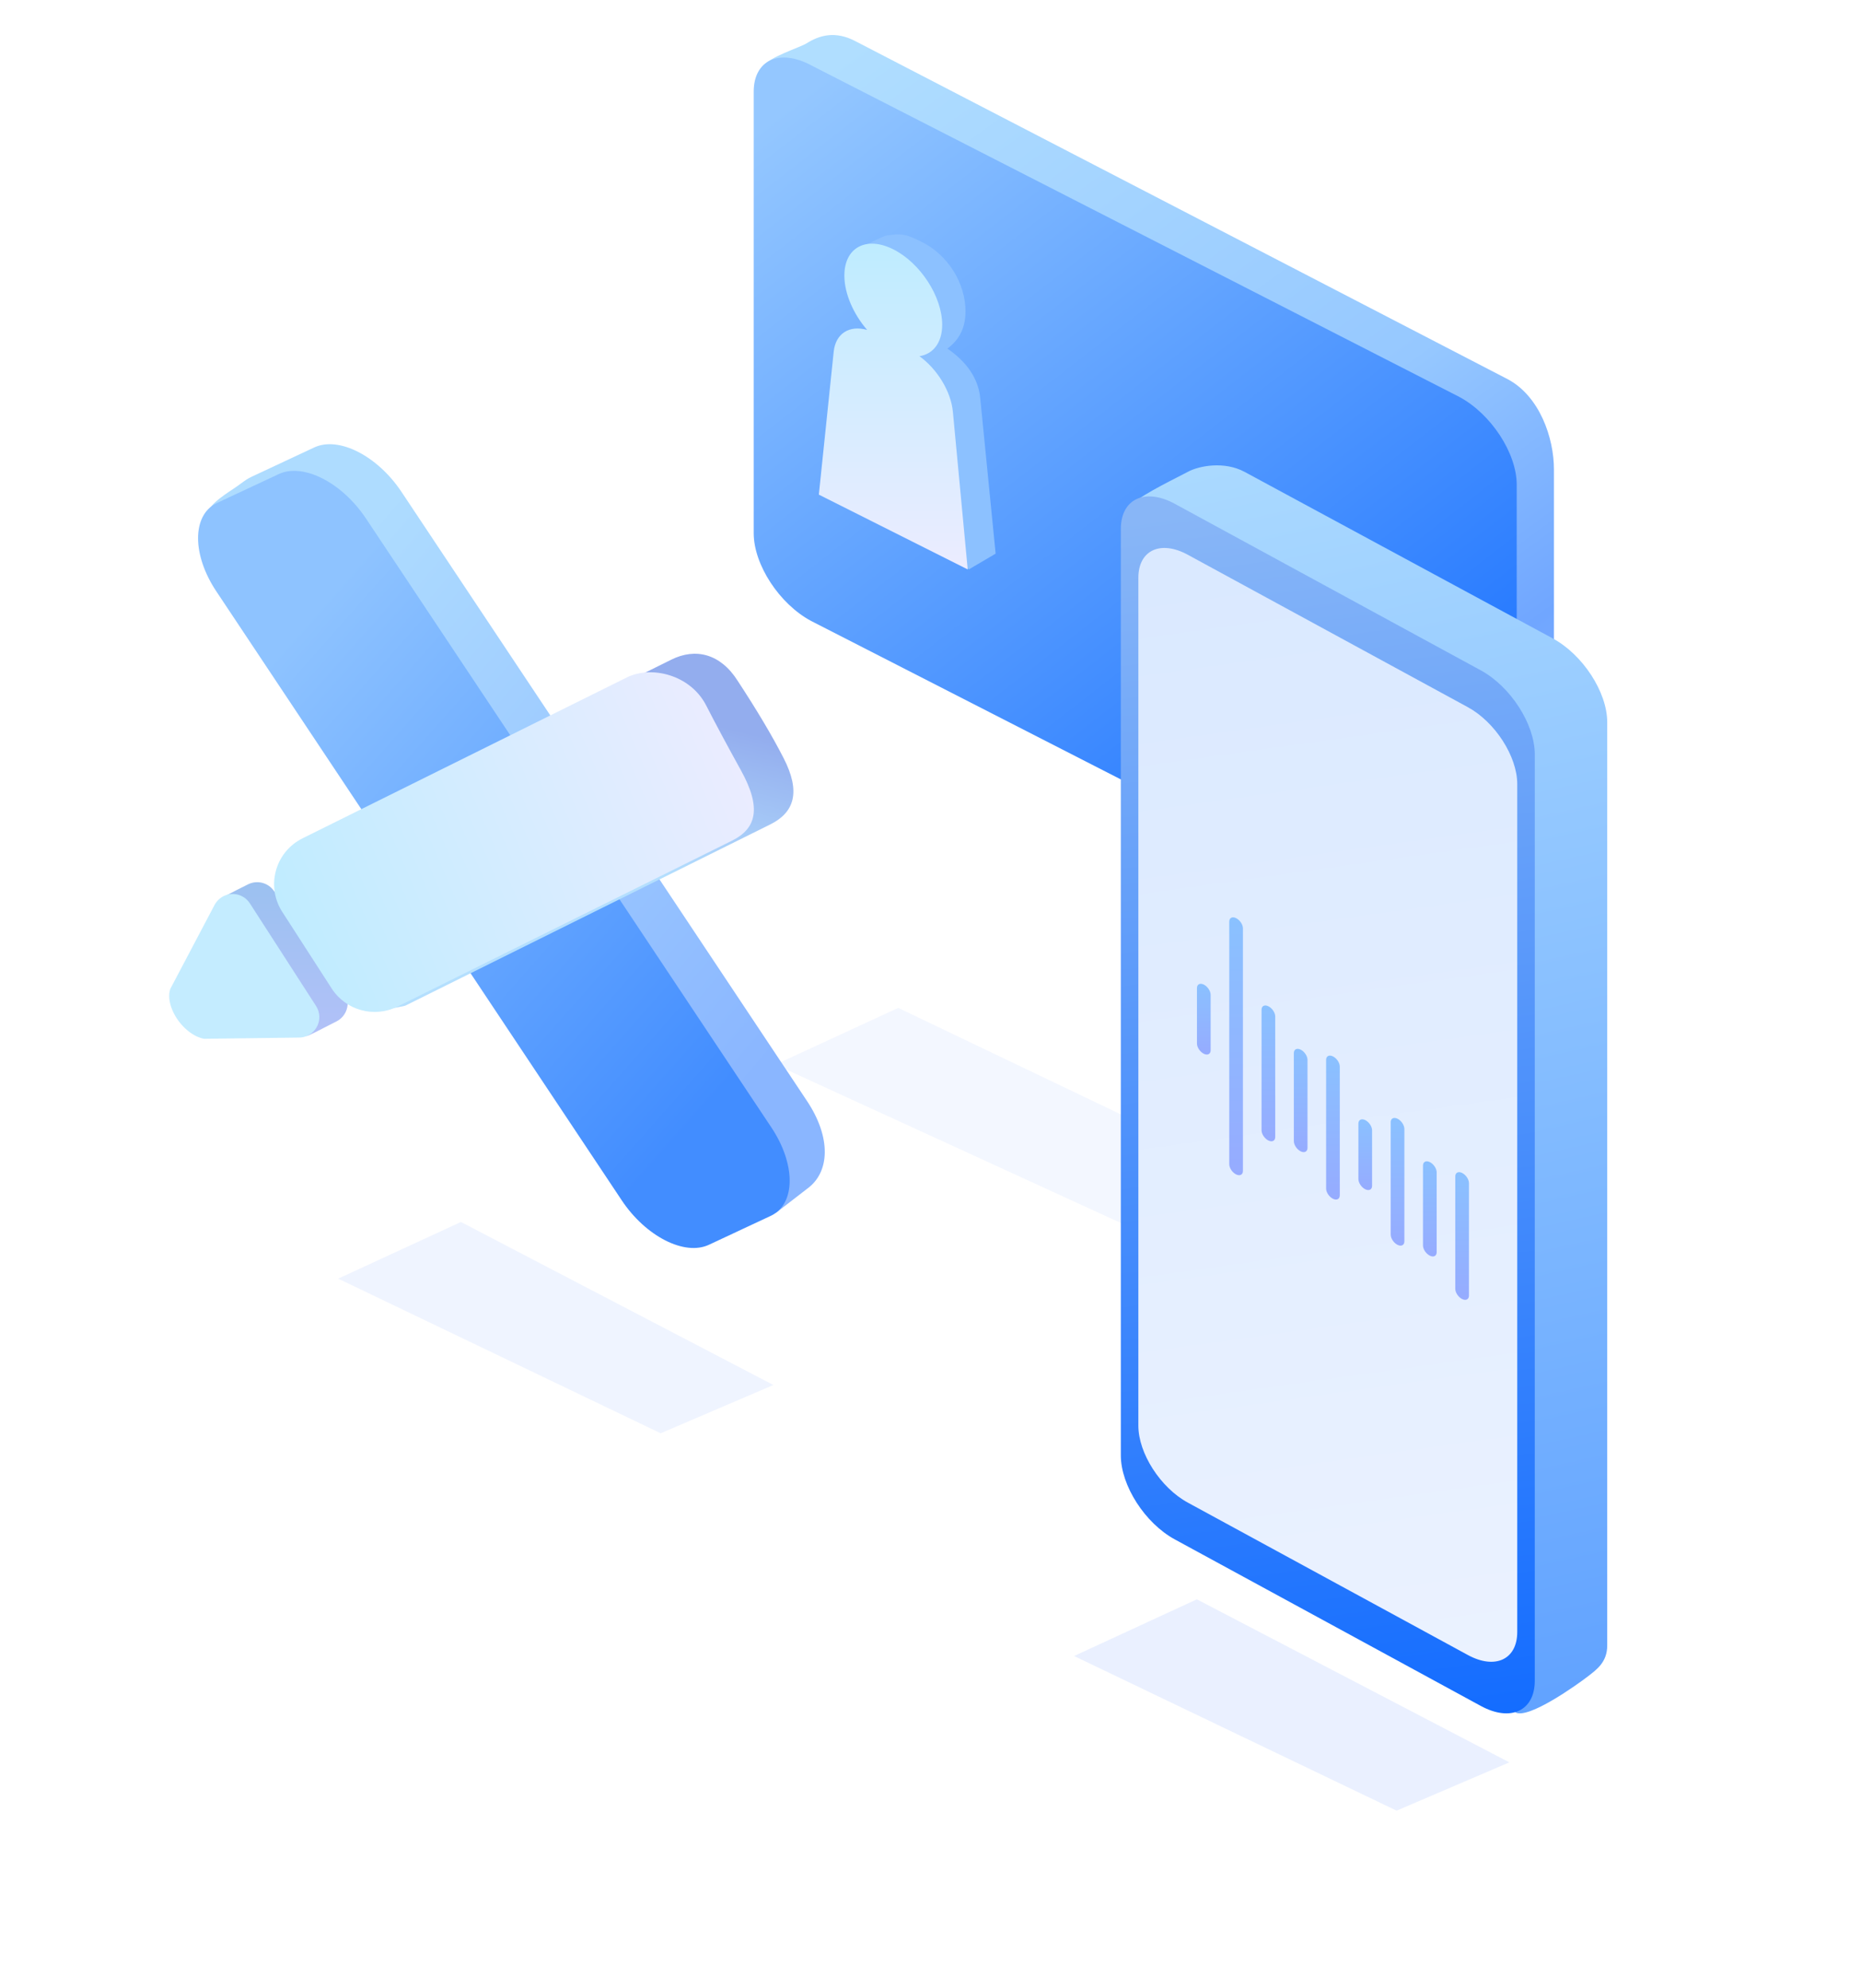
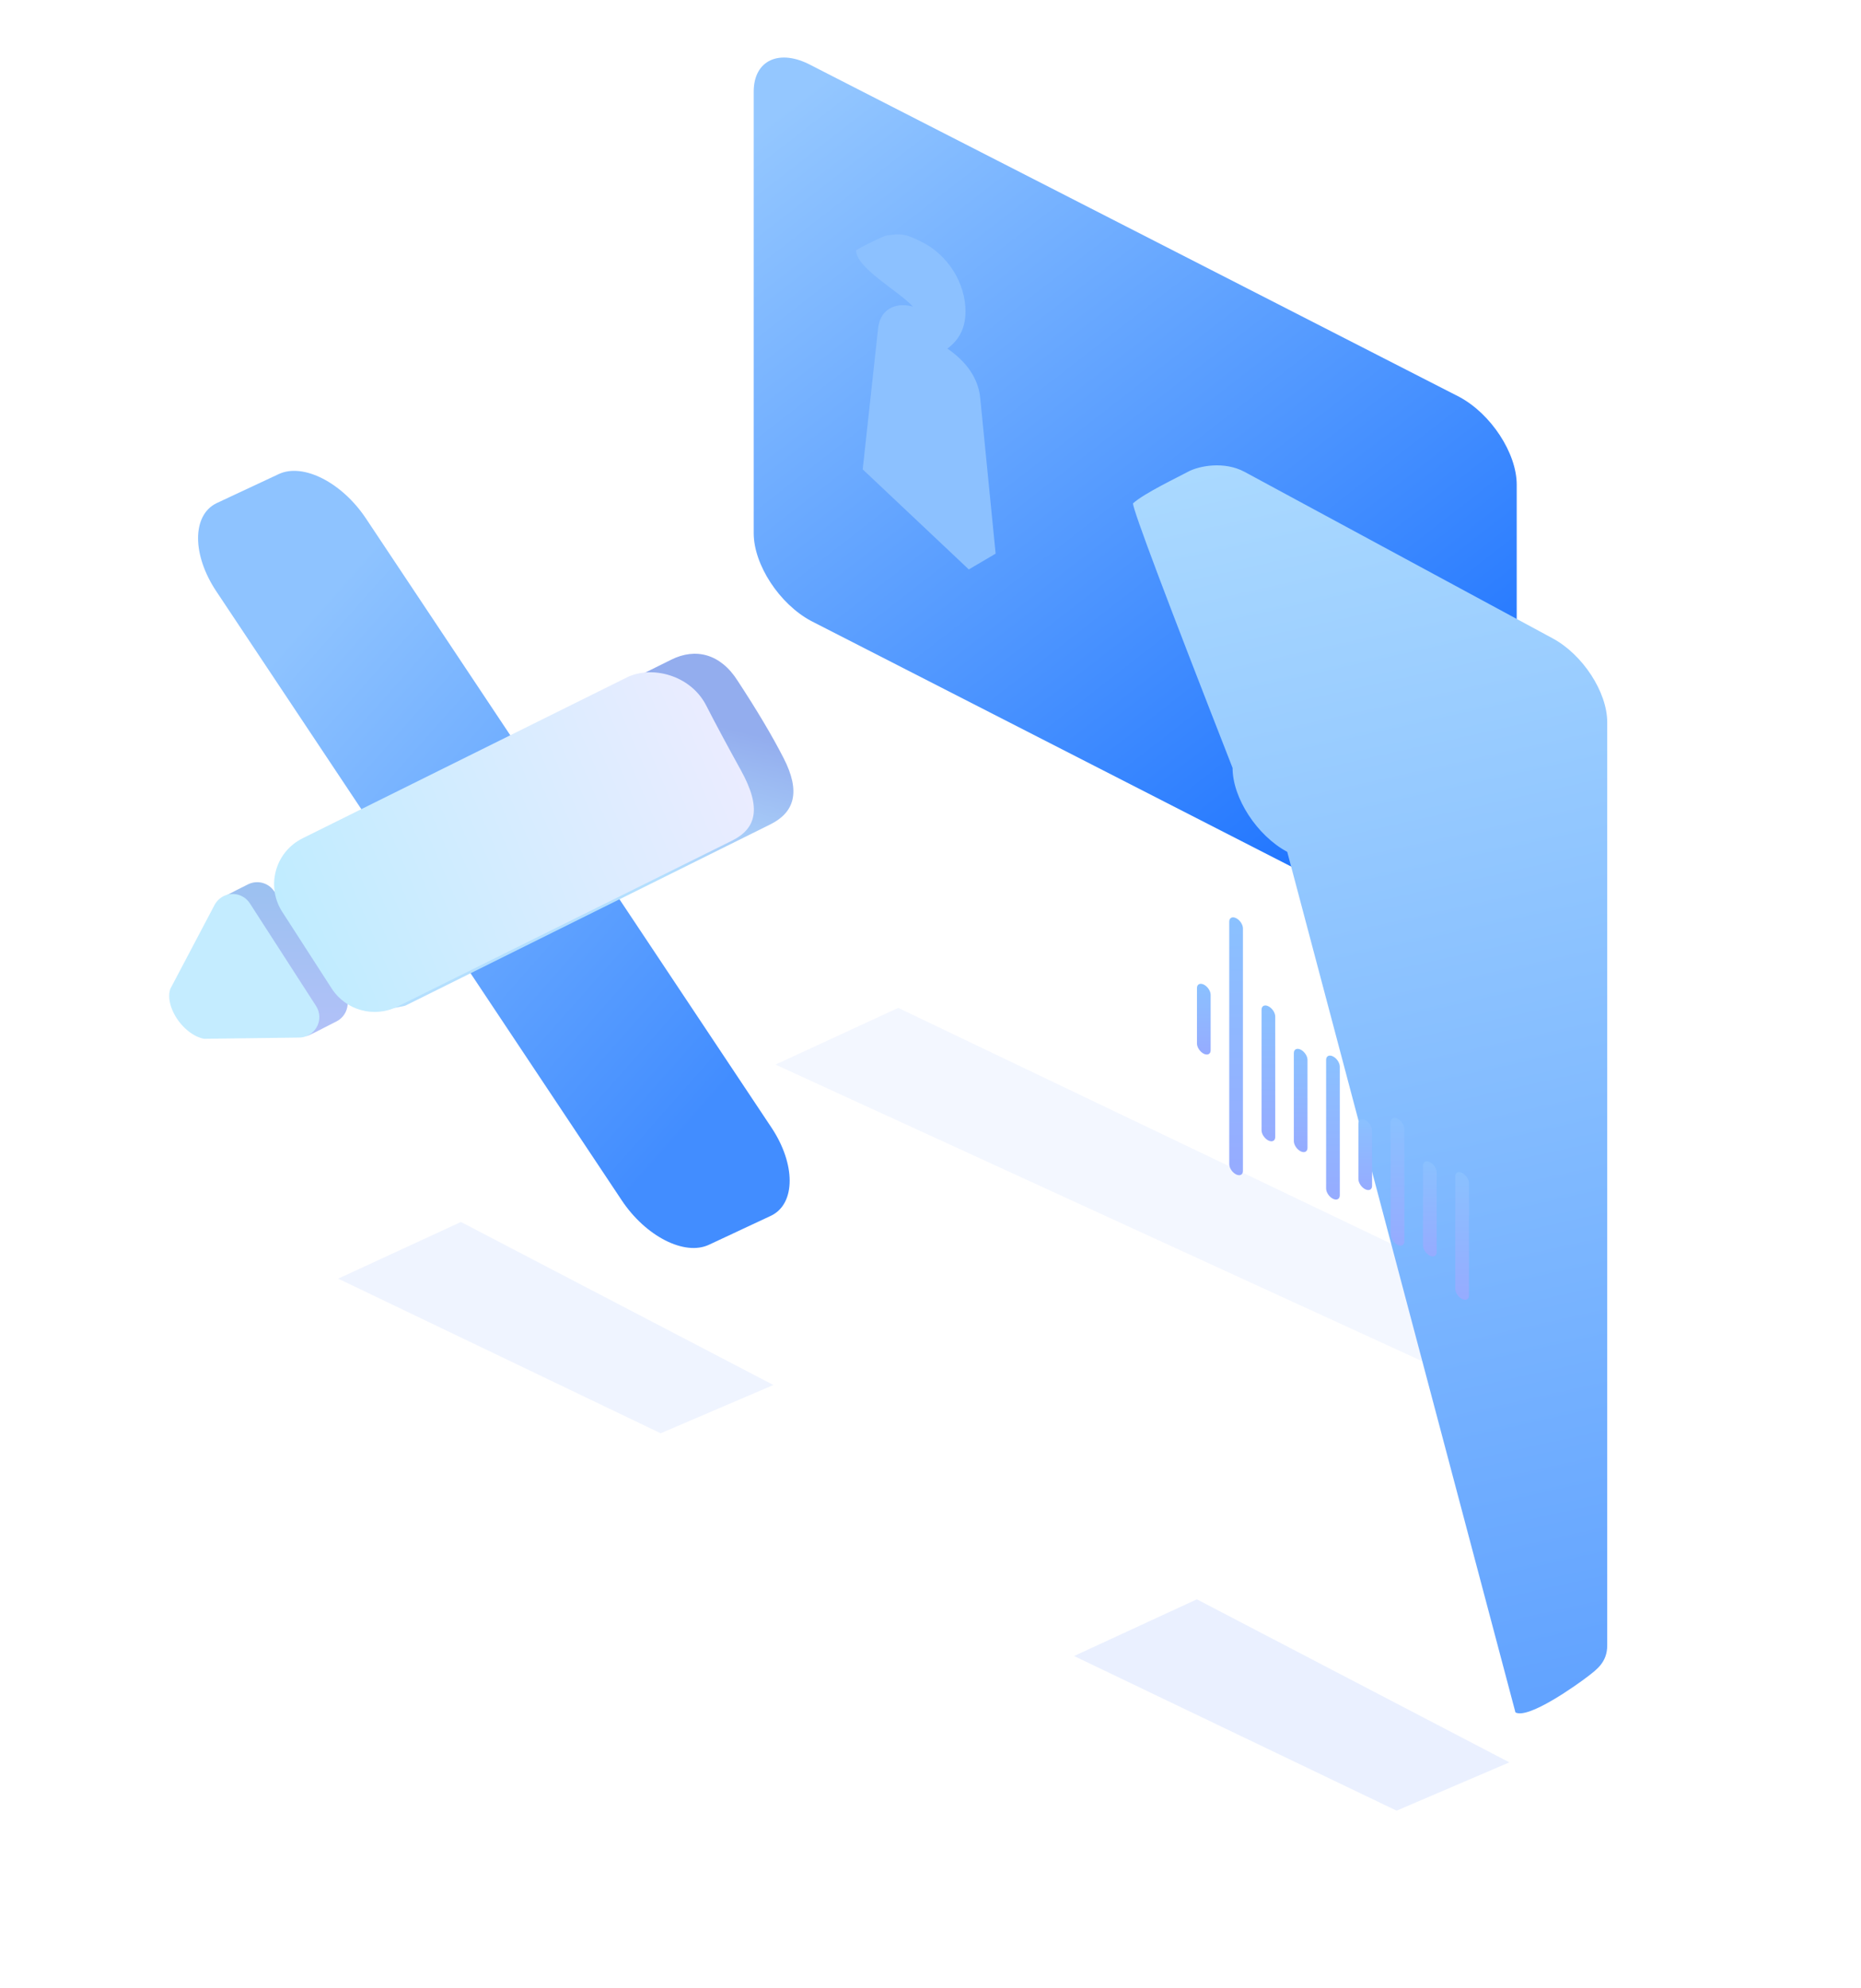
<svg xmlns="http://www.w3.org/2000/svg" width="88px" height="94px" viewBox="0 0 88 94" version="1.1">
  <title>4商业级多硬件兼容性@2x</title>
  <defs>
    <filter x="-28.7%" y="-61.7%" width="157.4%" height="223.4%" filterUnits="objectBoundingBox" id="filter-1">
      <feGaussianBlur stdDeviation="3.52" in="SourceGraphic" />
    </filter>
    <filter x="-38.5%" y="-79.3%" width="177.0%" height="258.5%" filterUnits="objectBoundingBox" id="filter-2">
      <feGaussianBlur stdDeviation="2.64" in="SourceGraphic" />
    </filter>
    <filter x="-38.5%" y="-79.3%" width="177.0%" height="258.5%" filterUnits="objectBoundingBox" id="filter-3">
      <feGaussianBlur stdDeviation="2.64" in="SourceGraphic" />
    </filter>
    <linearGradient x1="22.851%" y1="-4.922%" x2="86.648%" y2="100%" id="linearGradient-4">
      <stop stop-color="#B0DEFF" offset="0%" />
      <stop stop-color="#96C8FF" offset="53.021%" />
      <stop stop-color="#70A6FF" offset="79.354%" />
      <stop stop-color="#90BAFF" offset="100%" />
    </linearGradient>
    <linearGradient x1="14.268%" y1="0%" x2="78.585%" y2="100%" id="linearGradient-5">
      <stop stop-color="#94C7FF" offset="0%" />
      <stop stop-color="#136CFF" offset="100%" />
    </linearGradient>
    <linearGradient x1="50%" y1="0%" x2="50%" y2="98.702%" id="linearGradient-6">
      <stop stop-color="#BDECFF" offset="0%" />
      <stop stop-color="#EBECFF" offset="100%" />
    </linearGradient>
    <linearGradient x1="45.828%" y1="-2.303%" x2="54.568%" y2="101.247%" id="linearGradient-7">
      <stop stop-color="#AAD9FF" offset="0%" />
      <stop stop-color="#62A3FF" offset="100%" />
    </linearGradient>
    <linearGradient x1="48.319%" y1="0%" x2="53.085%" y2="102.17%" id="linearGradient-8">
      <stop stop-color="#88B6F7" offset="0%" />
      <stop stop-color="#136CFF" offset="100%" />
    </linearGradient>
    <linearGradient x1="48.368%" y1="1.047%" x2="53.085%" y2="102.17%" id="linearGradient-9">
      <stop stop-color="#DAE9FF" offset="0%" />
      <stop stop-color="#EBF2FF" offset="100%" />
    </linearGradient>
    <linearGradient x1="18.499%" y1="18.281%" x2="81.501%" y2="86.376%" id="linearGradient-10">
      <stop stop-color="#AEDCFF" offset="0%" />
      <stop stop-color="#8AB6FF" offset="100%" />
    </linearGradient>
    <linearGradient x1="21.012%" y1="18.281%" x2="78.988%" y2="86.376%" id="linearGradient-11">
      <stop stop-color="#8EC3FF" offset="0%" />
      <stop stop-color="#428DFF" offset="100%" />
    </linearGradient>
    <linearGradient x1="84.71%" y1="21.729%" x2="70.225%" y2="62.369%" id="linearGradient-12">
      <stop stop-color="#93ADEE" offset="0%" />
      <stop stop-color="#B4DFFE" offset="100%" />
    </linearGradient>
    <linearGradient x1="50%" y1="0%" x2="50%" y2="100%" id="linearGradient-13">
      <stop stop-color="#9BC1F0" offset="0%" />
      <stop stop-color="#B2C1F8" offset="100%" />
    </linearGradient>
    <linearGradient x1="100%" y1="36.826%" x2="0%" y2="67.659%" id="linearGradient-14">
      <stop stop-color="#EBECFF" offset="0%" />
      <stop stop-color="#BFECFF" offset="100%" />
    </linearGradient>
    <linearGradient x1="50%" y1="0%" x2="50%" y2="100%" id="linearGradient-15">
      <stop stop-color="#8AC1FF" offset="0%" />
      <stop stop-color="#96ABFF" offset="100%" />
    </linearGradient>
    <linearGradient x1="50%" y1="0%" x2="50%" y2="100%" id="linearGradient-16">
      <stop stop-color="#8AC1FF" offset="0%" />
      <stop stop-color="#96ABFF" offset="100%" />
    </linearGradient>
    <linearGradient x1="50%" y1="0%" x2="50%" y2="100%" id="linearGradient-17">
      <stop stop-color="#8AC1FF" offset="0%" />
      <stop stop-color="#96ABFF" offset="100%" />
    </linearGradient>
    <linearGradient x1="50%" y1="0%" x2="50%" y2="100%" id="linearGradient-18">
      <stop stop-color="#8AC1FF" offset="0%" />
      <stop stop-color="#96ABFF" offset="100%" />
    </linearGradient>
    <linearGradient x1="50%" y1="0%" x2="50%" y2="100%" id="linearGradient-19">
      <stop stop-color="#8AC1FF" offset="0%" />
      <stop stop-color="#96ABFF" offset="100%" />
    </linearGradient>
    <linearGradient x1="50%" y1="0%" x2="50%" y2="100%" id="linearGradient-20">
      <stop stop-color="#8AC1FF" offset="0%" />
      <stop stop-color="#96ABFF" offset="100%" />
    </linearGradient>
    <linearGradient x1="50%" y1="0%" x2="50%" y2="100%" id="linearGradient-21">
      <stop stop-color="#8AC1FF" offset="0%" />
      <stop stop-color="#96ABFF" offset="100%" />
    </linearGradient>
  </defs>
  <g id="v0.2" stroke="none" stroke-width="1" fill="none" fill-rule="evenodd">
    <g id="智信小店" transform="translate(-1216, -1820)">
      <g id="4商业级多硬件兼容性" transform="translate(1216, 1820)">
        <rect id="矩形" stroke="#979797" stroke-width="0.5" fill="#FFFFFF" opacity="0" x="0.25" y="0.25" width="87.5" height="87.5" />
        <polygon id="路径-43" fill="#729BFF" opacity="0.287" filter="url(#filter-1)" points="36.67 50.329 68.147 64.763 73.48 62.48 42.475 47.649" />
        <polygon id="路径-43备份" fill="#729BFF" opacity="0.329" filter="url(#filter-2)" points="15.99 60.449 31.24 67.76 36.573 65.477 21.795 57.769" />
        <polygon id="路径-43备份-2" fill="#729BFF" opacity="0.386" filter="url(#filter-3)" points="50.79 78.289 66.04 85.6 71.373 83.317 56.595 75.609" />
        <g id="编组-9" transform="translate(35.64, 1.656)">
-           <path d="M4.84,0.306 L35.669,16.279 C37.163,17.083 37.84,19.041 37.84,20.534 L37.84,40.853 C37.84,41.694 37.311,42.058 36.854,42.41 C36.398,42.763 35.475,43.332 34.945,43.744 L6.524,24.075 C5.031,23.271 3.821,21.409 3.821,19.916 C1.533,7.98 0.389,1.847 0.389,1.517 C0.727,1.032 2.186,0.592 2.502,0.392 C3.074,0.031 3.842,-0.231 4.84,0.306 Z" id="矩形备份-4" fill="url(#linearGradient-4)" />
          <path d="M2.716,1.431 L33.364,17.107 C34.864,17.909 36.08,19.767 36.08,21.257 L36.08,42.132 C36.08,43.622 34.864,44.179 33.364,43.377 L2.716,27.701 C1.216,26.899 0,25.041 0,23.551 L0,2.676 C0,1.186 1.216,0.629 2.716,1.431 Z" id="矩形备份-5" fill="url(#linearGradient-5)" />
        </g>
        <g id="编组-2" transform="translate(38.72, 11.08)">
          <path d="M4.799,0.323 C6.127,0.957 6.935,2.328 6.935,3.638 C6.935,4.482 6.595,5.012 6.08,5.4 C6.95,5.998 7.536,6.775 7.63,7.726 L8.36,15.094 L7.091,15.84 L2.074,11.109 L2.803,4.437 C2.898,3.576 3.576,3.181 4.447,3.414 C3.775,2.673 1.76,1.595 1.76,0.751 C2.288,0.437 2.927,0.158 3.133,0.07 C3.946,-0.085 4.175,0.026 4.799,0.323 Z" id="形状结合" fill="#8CC1FF" />
-           <path d="M3.52,0.707 C4.798,1.348 5.833,2.944 5.833,4.27 C5.833,5.124 5.404,5.659 4.757,5.759 C5.594,6.365 6.248,7.42 6.338,8.383 L7.04,15.84 L0,12.304 L0.702,5.552 C0.792,4.681 1.446,4.281 2.283,4.517 C1.636,3.767 1.207,2.801 1.207,1.947 C1.207,0.62 2.242,0.065 3.52,0.707 Z" id="形状结合" fill="url(#linearGradient-6)" />
        </g>
        <g id="编组-10" transform="translate(53, 22)">
          <path d="M5.85,0.307 L20.416,8.177 C21.843,8.944 23,10.72 23,12.145 L23,55.787 C23,56.589 22.494,56.937 22.058,57.273 C21.622,57.609 19.284,59.291 18.66,58.956 L7.869,18.273 C6.441,17.506 5.284,15.729 5.284,14.305 C2.145,6.282 0.575,2.113 0.575,1.798 C1.105,1.316 2.7,0.562 3.167,0.307 C3.705,0.015 4.896,-0.205 5.85,0.307 Z" id="矩形备份-3" fill="url(#linearGradient-7)" />
-           <path d="M2.553,1.818 L17.021,9.691 C18.431,10.458 19.574,12.236 19.574,13.661 L19.574,57.458 C19.574,58.883 18.431,59.417 17.021,58.649 L2.553,50.777 C1.143,50.01 0,48.232 0,46.807 L0,3.01 C0,1.585 1.143,1.051 2.553,1.818 Z" id="矩形" fill="url(#linearGradient-8)" />
-           <path d="M3.166,4.226 L16.408,11.432 C17.699,12.134 18.745,13.761 18.745,15.065 L18.745,55.151 C18.745,56.455 17.699,56.943 16.408,56.241 L3.166,49.036 C1.876,48.334 0.829,46.707 0.829,45.402 L0.829,5.317 C0.829,4.012 1.876,3.524 3.166,4.226 Z" id="矩形备份" fill="url(#linearGradient-9)" />
        </g>
        <g id="编组-4" transform="translate(8, 21)">
-           <path d="M3.938,1.52 L6.861,0.153 C8.014,-0.387 9.849,0.548 10.984,2.252 L30.159,31.048 C31.307,32.771 31.254,34.423 30.159,35.205 C30.149,35.212 28.724,36.317 28.713,36.322 C28.706,36.325 28.203,36.414 27.203,36.588 C26.051,37.127 24.215,36.192 23.081,34.488 L3.905,5.692 C3.342,4.847 1.849,4.04 1.838,3.297 C1.831,2.823 2.854,2.252 3.264,1.952 C3.675,1.652 3.68,1.648 3.905,1.536 C3.916,1.53 3.927,1.525 3.938,1.52 Z" id="矩形备份-40" fill="url(#linearGradient-10)" />
          <path d="M2.259,2.779 L5.182,1.412 C6.334,0.873 8.17,1.808 9.305,3.512 L28.48,32.308 C29.627,34.031 29.627,35.892 28.48,36.464 C28.469,36.47 28.458,36.475 28.447,36.48 L25.524,37.847 C24.372,38.387 22.536,37.452 21.401,35.748 L2.226,6.952 C1.079,5.229 1.079,3.368 2.226,2.795 C2.237,2.79 2.248,2.785 2.259,2.779 Z" id="矩形备份-40" fill="url(#linearGradient-11)" />
          <path d="M26.88,11.183 C27.794,12.576 28.52,13.797 29.058,14.848 C29.865,16.424 29.577,17.4 28.429,17.972 C20.806,21.76 15.056,24.614 11.18,26.536 C11.109,26.572 10.66,26.651 9.832,26.774 L5.979,18.995 L23.745,10.185 C24.893,9.615 26.07,9.906 26.88,11.183 Z" id="矩形" fill="url(#linearGradient-12)" />
          <path d="M3.729,20.808 C2.902,21.22 2.479,21.445 2.46,21.481 C2.017,22.32 1.696,23.583 1.495,25.271 C1.297,25.839 1.678,26.731 2.345,27.263 C2.589,27.458 2.85,27.586 3.093,27.628 C4.506,27.935 5.653,28.049 6.534,27.97 C6.584,27.965 7.045,27.737 7.917,27.285 C8.392,27.039 8.577,26.454 8.331,25.98 C8.312,25.942 8.29,25.906 8.266,25.872 L4.955,21.121 C4.681,20.727 4.159,20.594 3.729,20.808 Z" id="路径-72" fill="url(#linearGradient-13)" />
          <path d="M25.383,12.332 C25.826,13.198 26.377,14.226 27.036,15.417 C28.024,17.203 27.766,18.169 26.618,18.741 L10.792,26.588 C9.689,27.135 8.351,26.767 7.684,25.732 L5.348,22.111 C4.624,20.988 4.947,19.49 6.071,18.766 C6.147,18.717 6.226,18.672 6.307,18.632 L21.646,11.024 L21.646,11.024 C22.794,10.455 24.631,10.892 25.383,12.332 Z" id="矩形" fill="url(#linearGradient-14)" />
          <path d="M2.146,21.781 L0.052,25.752 L0.052,25.752 C-0.145,26.32 0.235,27.212 0.902,27.744 C1.147,27.939 1.407,28.067 1.65,28.109 L6.144,28.052 C6.679,28.045 7.107,27.606 7.1,27.072 C7.098,26.89 7.044,26.712 6.945,26.559 L3.816,21.708 C3.526,21.258 2.927,21.129 2.478,21.419 C2.338,21.509 2.224,21.634 2.146,21.781 Z" id="路径-72" fill="#C4ECFF" />
        </g>
        <g id="编组-7备份" transform="translate(56.6, 43.368)">
          <path d="M12.538,12.084 C12.717,12.172 12.862,12.388 12.862,12.567 L12.862,17.882 C12.862,18.061 12.717,18.134 12.538,18.045 C12.36,17.957 12.215,17.74 12.215,17.562 L12.215,12.247 C12.215,12.068 12.36,11.995 12.538,12.084 Z" id="矩形备份-23" fill="url(#linearGradient-15)" />
          <path d="M11.012,11.571 C11.19,11.66 11.335,11.876 11.335,12.055 L11.335,15.831 C11.335,16.01 11.19,16.083 11.012,15.995 C10.833,15.906 10.688,15.69 10.688,15.511 L10.688,11.735 C10.688,11.556 10.833,11.483 11.012,11.571 Z" id="矩形备份-22" fill="url(#linearGradient-16)" />
          <path d="M9.485,9.521 C9.663,9.609 9.808,9.826 9.808,10.005 L9.808,15.319 C9.808,15.498 9.663,15.571 9.485,15.483 C9.306,15.394 9.161,15.178 9.161,14.999 L9.161,9.684 C9.161,9.506 9.306,9.433 9.485,9.521 Z" id="矩形备份-21" fill="url(#linearGradient-15)" />
          <path d="M7.958,9.586 C8.136,9.674 8.281,9.891 8.281,10.069 L8.281,12.692 C8.281,12.871 8.136,12.944 7.958,12.855 C7.779,12.767 7.634,12.55 7.634,12.372 L7.634,9.749 C7.634,9.571 7.779,9.497 7.958,9.586 Z" id="矩形备份-20" fill="url(#linearGradient-17)" />
          <path d="M6.431,6.574 C6.61,6.662 6.754,6.879 6.754,7.057 L6.754,13.141 C6.754,13.32 6.61,13.393 6.431,13.305 C6.252,13.216 6.107,13 6.107,12.821 L6.107,6.737 C6.107,6.558 6.252,6.485 6.431,6.574 Z" id="矩形备份-19" fill="url(#linearGradient-18)" />
          <path d="M4.904,6.254 C5.083,6.343 5.227,6.559 5.227,6.738 L5.227,10.899 C5.227,11.077 5.083,11.15 4.904,11.062 C4.725,10.973 4.581,10.757 4.581,10.578 L4.581,6.417 C4.581,6.239 4.725,6.166 4.904,6.254 Z" id="矩形备份-18" fill="url(#linearGradient-19)" />
          <path d="M3.377,4.204 C3.556,4.292 3.701,4.509 3.701,4.687 L3.701,10.387 C3.701,10.565 3.556,10.638 3.377,10.55 C3.199,10.461 3.054,10.245 3.054,10.066 L3.054,4.367 C3.054,4.188 3.199,4.115 3.377,4.204 Z" id="矩形备份-17" fill="url(#linearGradient-20)" />
          <path d="M1.85,0.038 C2.029,0.126 2.174,0.343 2.174,0.521 L2.174,11.99 C2.174,12.169 2.029,12.242 1.85,12.153 C1.672,12.065 1.527,11.848 1.527,11.67 L1.527,0.201 C1.527,0.022 1.672,-0.051 1.85,0.038 Z" id="矩形备份-16" fill="url(#linearGradient-21)" />
          <path d="M0.323,3.179 C0.502,3.268 0.647,3.484 0.647,3.663 L0.647,6.286 C0.647,6.464 0.502,6.537 0.323,6.449 C0.145,6.36 2.98960856e-14,6.144 2.98960856e-14,5.965 L2.98960856e-14,3.343 C2.98960856e-14,3.164 0.145,3.091 0.323,3.179 Z" id="矩形" fill="url(#linearGradient-17)" />
        </g>
      </g>
    </g>
  </g>
</svg>